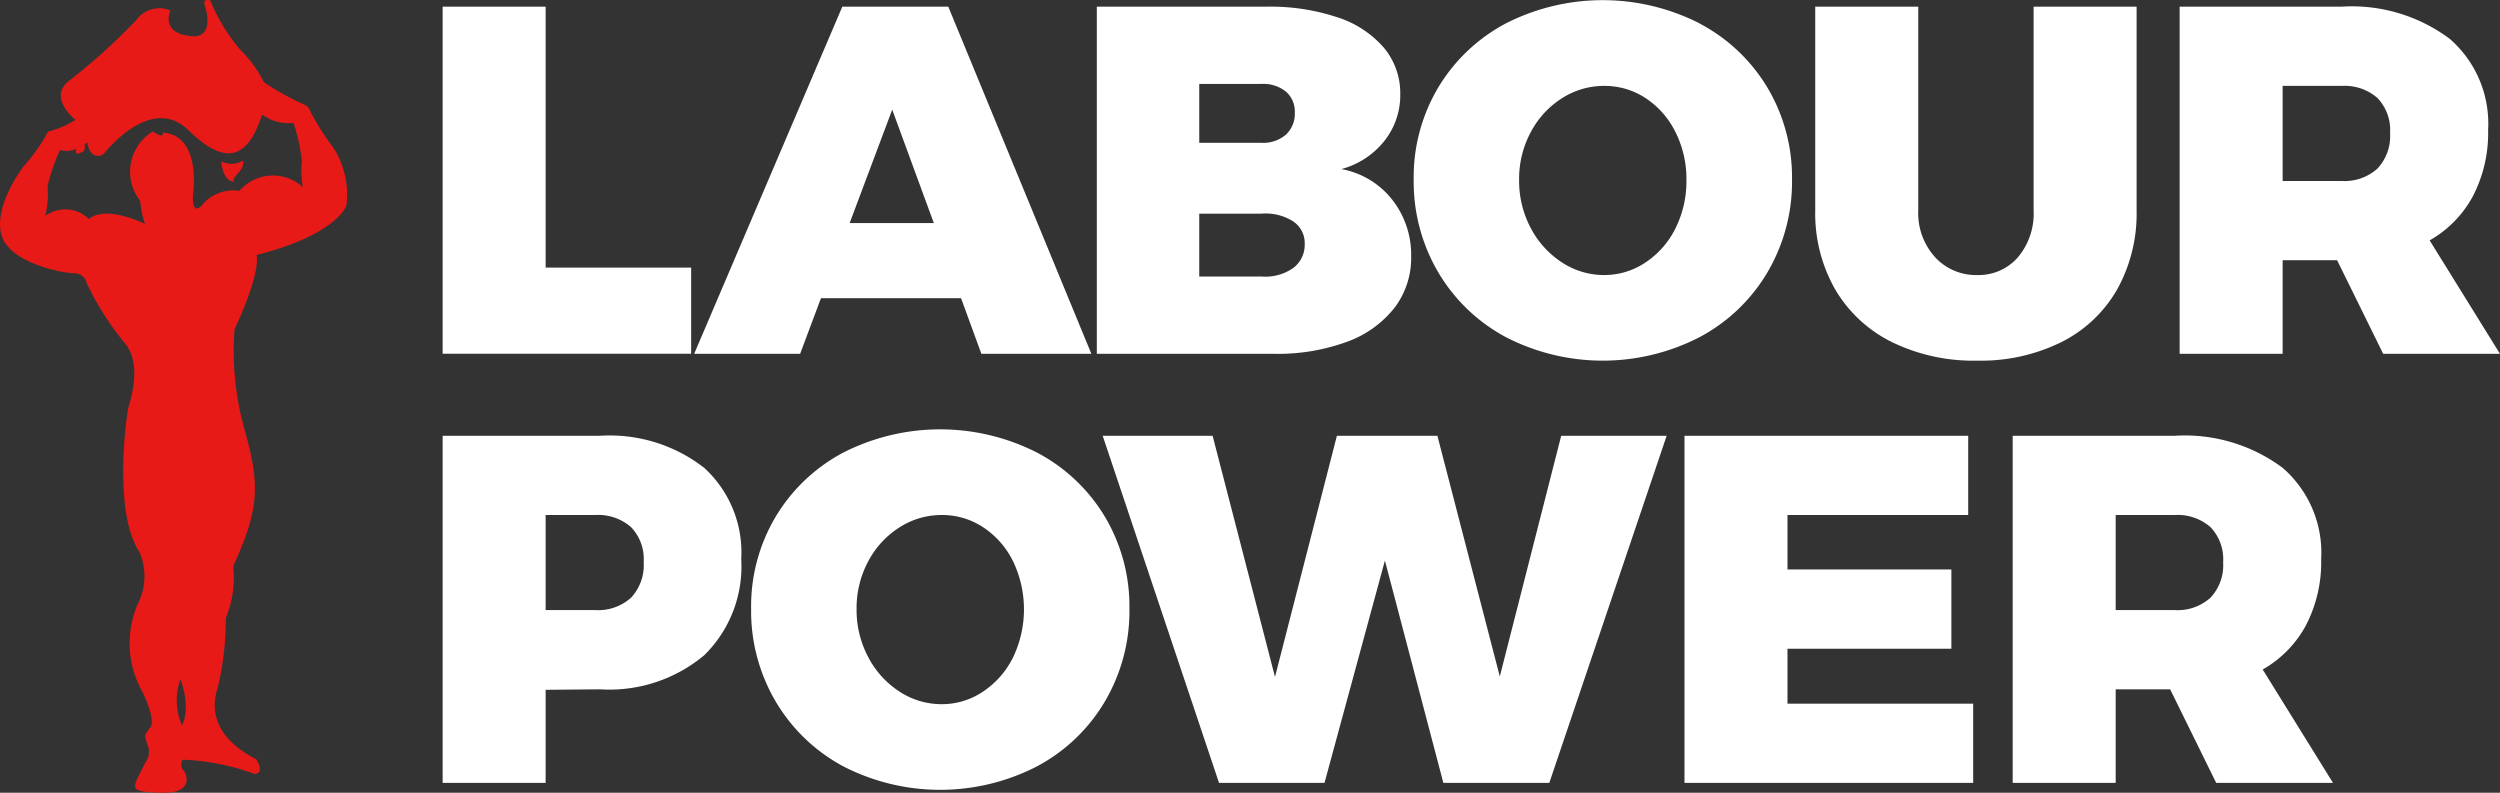
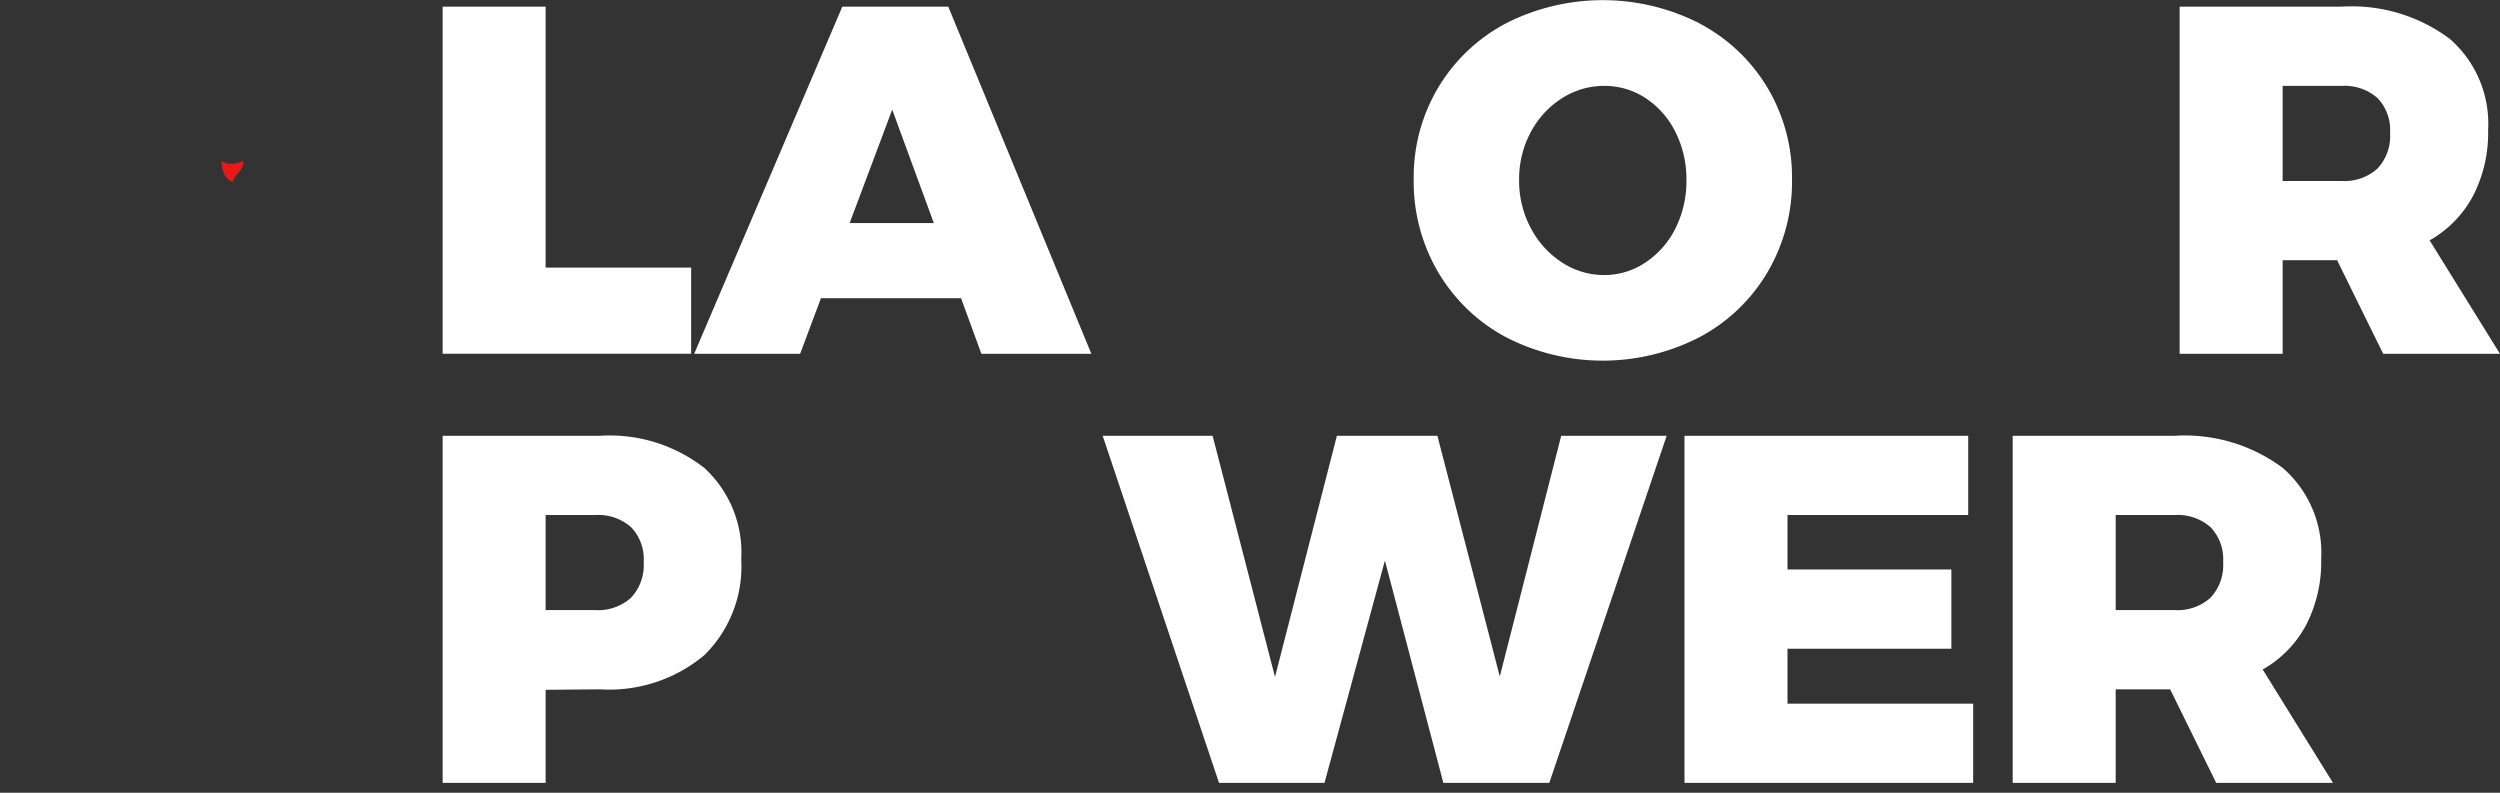
<svg xmlns="http://www.w3.org/2000/svg" width="148.52" height="47.096" viewBox="0 0 148.52 47.096">
  <rect x="0" y="0" width="148.52" height="47.096" fill="#333333" stroke="none" />
  <g transform="translate(-1 -3)">
    <g transform="translate(-68.24 -38.642)">
      <path d="M82.391,51.22a1.265,1.265,0,0,0,1.265-.031s.163.275-.271.739-.227.507-.227.507S82.49,52.508,82.391,51.22Z" fill="#e71a18" />
-       <path d="M89.06,50.438a15.284,15.284,0,0,1-1.419-2.246c-.045-.092,0-.23-.646-.479a17.684,17.684,0,0,1-2.077-1.183A7.187,7.187,0,0,0,83.5,44.583a10.866,10.866,0,0,1-1.767-2.91c-.438-.135-.345.209-.345.209.658,2.135-.723,1.914-.723,1.914-1.958-.149-1.3-1.533-1.3-1.533a1.69,1.69,0,0,0-2.022.564,35.785,35.785,0,0,1-4,3.614c-1.3,1,.383,2.322.383,2.322a5.582,5.582,0,0,1-1.629.7A10.534,10.534,0,0,1,70.661,51.5s-1.78,2.288-1.355,4.034,3.719,2.346,4.34,2.343a.736.736,0,0,1,.739.569,16.97,16.97,0,0,0,2.208,3.506c1.181,1.3.345,3.564.255,4s-.9,6.1.675,8.484a3.609,3.609,0,0,1-.074,3.038,5.844,5.844,0,0,0,.264,5.289c.934,1.995.382,2.161.382,2.161-.135.37-.367.164-.109.921a1.066,1.066,0,0,1-.131,1.128c-.7,1.5-1.162,1.709.954,1.765s1.4-1.252,1.4-1.252a.574.574,0,0,1-.12-.712,14.03,14.03,0,0,1,4.287.848c.621-.05.086-.875.086-.875C82.1,85.54,81.7,83.932,82.175,82.5a17.684,17.684,0,0,0,.481-4.144,6.328,6.328,0,0,0,.441-3.084c1.544-3.37,1.6-4.8.685-8.056a17.411,17.411,0,0,1-.613-6c1.658-3.577,1.307-4.425,1.307-4.425,4.18-1.062,5.113-2.47,5.342-2.908A5.181,5.181,0,0,0,89.06,50.438ZM80.05,84.725a3.671,3.671,0,0,1-.087-2.737C80.62,83.893,80.05,84.725,80.05,84.725ZM83.462,52.98a2.4,2.4,0,0,0-2.113.727c-.753.947-.647-.5-.647-.5s.552-3.523-1.8-3.691c0,0,.14.435-.575-.067a2.788,2.788,0,0,0-.757,4.123,5.614,5.614,0,0,0,.285,1.379s-2.262-1.159-3.338-.3a2.007,2.007,0,0,0-2.578-.19,5.8,5.8,0,0,0,.128-1.772,11.025,11.025,0,0,1,.746-2.143,1.256,1.256,0,0,0,.965-.076s-.181.531.37.181c0,0,.183,0,.112-.438l.16-.115s.1.8.626.8a.458.458,0,0,0,.412-.186c.206-.232,2.814-3.437,4.972-1.338,1.814,1.764,3.386,2.205,4.38-.929a2.636,2.636,0,0,0,1.866.494,11.432,11.432,0,0,1,.5,2.274,5.554,5.554,0,0,0,.054,1.541A2.637,2.637,0,0,0,83.462,52.98Z" fill="#e71a18" />
      <path d="M95.536,42.038h6.119v15.5H110.3v5.118H95.536Z" fill="#fff" />
      <path d="M127.541,62.659l-1.206-3.3H118.01l-1.235,3.3H110.48l8.8-20.621h6.295l8.5,20.621Zm-7.825-7.766h5l-2.471-6.737Z" fill="#fff" />
-       <path d="M148.692,42.67a6.12,6.12,0,0,1,2.764,1.809,4.211,4.211,0,0,1,.971,2.766,4.368,4.368,0,0,1-.941,2.765,4.873,4.873,0,0,1-2.559,1.677,4.975,4.975,0,0,1,3.015,1.809,5.3,5.3,0,0,1,1.132,3.4,4.881,4.881,0,0,1-1,3.045,6.321,6.321,0,0,1-2.838,2.015,11.922,11.922,0,0,1-4.281.706H134.4V42.038h10.119A12.581,12.581,0,0,1,148.692,42.67Zm-3.06,6.972a1.689,1.689,0,0,0,.529-1.309,1.562,1.562,0,0,0-.529-1.25,2.134,2.134,0,0,0-1.441-.456h-3.706v3.5h3.706A2.053,2.053,0,0,0,145.632,49.642Zm.427,7.928a1.721,1.721,0,0,0,.691-1.442,1.549,1.549,0,0,0-.691-1.338,3.054,3.054,0,0,0-1.868-.456h-3.706V58.07h3.706A2.885,2.885,0,0,0,146.059,57.57Z" fill="#fff" />
      <path d="M170.209,43.038a10.256,10.256,0,0,1,4.03,3.809A10.4,10.4,0,0,1,175.7,52.3a10.609,10.609,0,0,1-1.457,5.516,10.286,10.286,0,0,1-4.03,3.853,12.557,12.557,0,0,1-11.516,0,10.323,10.323,0,0,1-4.016-3.853,10.609,10.609,0,0,1-1.456-5.516,10.4,10.4,0,0,1,1.456-5.457,10.292,10.292,0,0,1,4.016-3.809,12.678,12.678,0,0,1,11.516,0Zm-8.178,4.442a5.327,5.327,0,0,0-1.853,2.015,5.872,5.872,0,0,0-.691,2.838,5.96,5.96,0,0,0,.691,2.854,5.413,5.413,0,0,0,1.853,2.044,4.554,4.554,0,0,0,2.515.751A4.366,4.366,0,0,0,167,57.231a5.192,5.192,0,0,0,1.779-2.029,6.258,6.258,0,0,0,.648-2.869,6.19,6.19,0,0,0-.648-2.838,5.117,5.117,0,0,0-1.764-2.015,4.408,4.408,0,0,0-2.472-.735A4.62,4.62,0,0,0,162.031,47.48Z" fill="#fff" />
-       <path d="M184.2,56.922a3.3,3.3,0,0,0,2.5,1.06,3.1,3.1,0,0,0,2.412-1.045,4.039,4.039,0,0,0,.941-2.809V42.038h6.118v12.09a9.28,9.28,0,0,1-1.162,4.721,7.876,7.876,0,0,1-3.309,3.118,10.791,10.791,0,0,1-5,1.1,11.043,11.043,0,0,1-5.06-1.1,8.022,8.022,0,0,1-3.368-3.118,9.106,9.106,0,0,1-1.192-4.721V42.038H183.2v12.09A3.9,3.9,0,0,0,184.2,56.922Z" fill="#fff" />
      <path d="M210.819,62.659l-2.737-5.56h-3.235v5.56h-6.119V42.038h9.619a9.723,9.723,0,0,1,6.428,1.912,6.674,6.674,0,0,1,2.279,5.412,8.152,8.152,0,0,1-.9,3.928,6.638,6.638,0,0,1-2.574,2.632l4.177,6.737Zm-5.972-10.266h3.5a2.921,2.921,0,0,0,2.133-.736,2.833,2.833,0,0,0,.75-2.118,2.744,2.744,0,0,0-.75-2.074,2.957,2.957,0,0,0-2.133-.72h-3.5Z" fill="#fff" />
      <path d="M111.083,69.443a6.8,6.8,0,0,1,2.192,5.413,7.392,7.392,0,0,1-2.192,5.707,8.776,8.776,0,0,1-6.192,2.03l-3.236.029v5.53H95.536V67.531h9.355A9.127,9.127,0,0,1,111.083,69.443ZM106.73,77.15a2.83,2.83,0,0,0,.75-2.118,2.742,2.742,0,0,0-.75-2.073,2.958,2.958,0,0,0-2.133-.721h-2.942v5.648H104.6A2.917,2.917,0,0,0,106.73,77.15Z" fill="#fff" />
-       <path d="M130.851,68.531a10.272,10.272,0,0,1,4.03,3.81,10.4,10.4,0,0,1,1.456,5.457,10.6,10.6,0,0,1-1.456,5.515,10.3,10.3,0,0,1-4.03,3.854,12.567,12.567,0,0,1-11.517,0,10.323,10.323,0,0,1-4.015-3.854,10.6,10.6,0,0,1-1.456-5.515,10.4,10.4,0,0,1,1.456-5.457,10.292,10.292,0,0,1,4.015-3.81,12.688,12.688,0,0,1,11.517,0Zm-8.178,4.443a5.323,5.323,0,0,0-1.853,2.014,5.879,5.879,0,0,0-.692,2.839,5.963,5.963,0,0,0,.692,2.854,5.405,5.405,0,0,0,1.853,2.044,4.549,4.549,0,0,0,2.515.751,4.366,4.366,0,0,0,2.457-.751,5.2,5.2,0,0,0,1.779-2.03,6.607,6.607,0,0,0,0-5.707,5.123,5.123,0,0,0-1.765-2.014,4.4,4.4,0,0,0-2.471-.736A4.608,4.608,0,0,0,122.673,72.974Z" fill="#fff" />
      <path d="M161.988,67.531h6.265l-6.972,20.621h-6.294l-3.472-13.208-3.589,13.208H141.66l-6.912-20.621h6.531l3.706,14.326,3.677-14.326h5.971l3.707,14.3Z" fill="#fff" />
      <path d="M169.312,67.531h16.855v4.707H175.431v3.236h9.736v4.707h-9.736v3.264h11.031v4.707h-17.15Z" fill="#fff" />
      <path d="M200.9,88.152l-2.736-5.559h-3.235v5.559h-6.119V67.531h9.619a9.73,9.73,0,0,1,6.428,1.912,6.676,6.676,0,0,1,2.279,5.413,8.148,8.148,0,0,1-.9,3.927,6.635,6.635,0,0,1-2.574,2.633l4.177,6.736Zm-5.971-10.266h3.5a2.917,2.917,0,0,0,2.133-.736,2.83,2.83,0,0,0,.75-2.118,2.742,2.742,0,0,0-.75-2.073,2.958,2.958,0,0,0-2.133-.721h-3.5Z" fill="#fff" />
    </g>
  </g>
</svg>